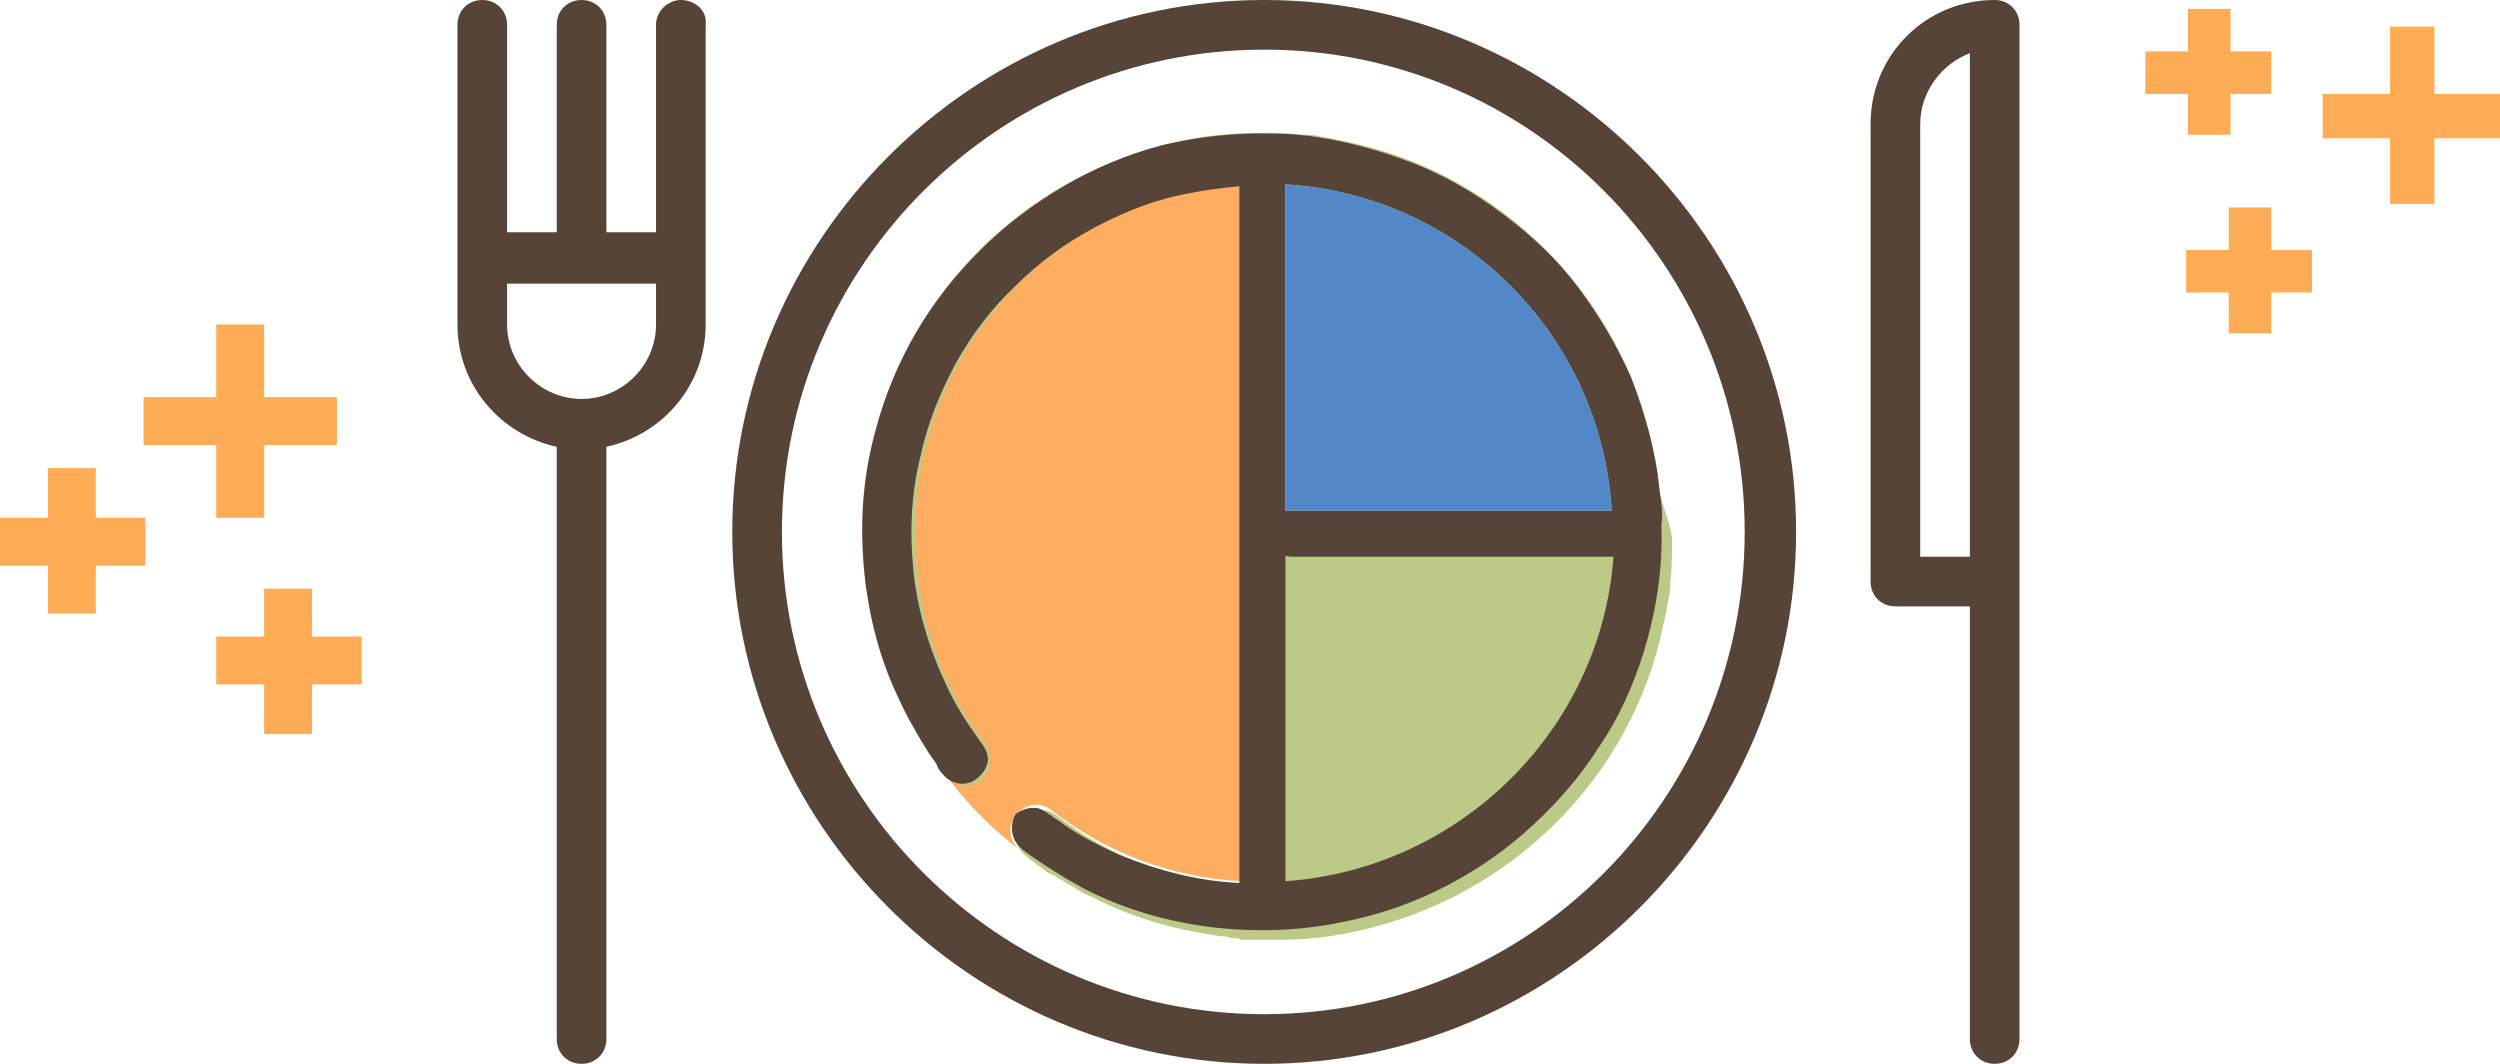
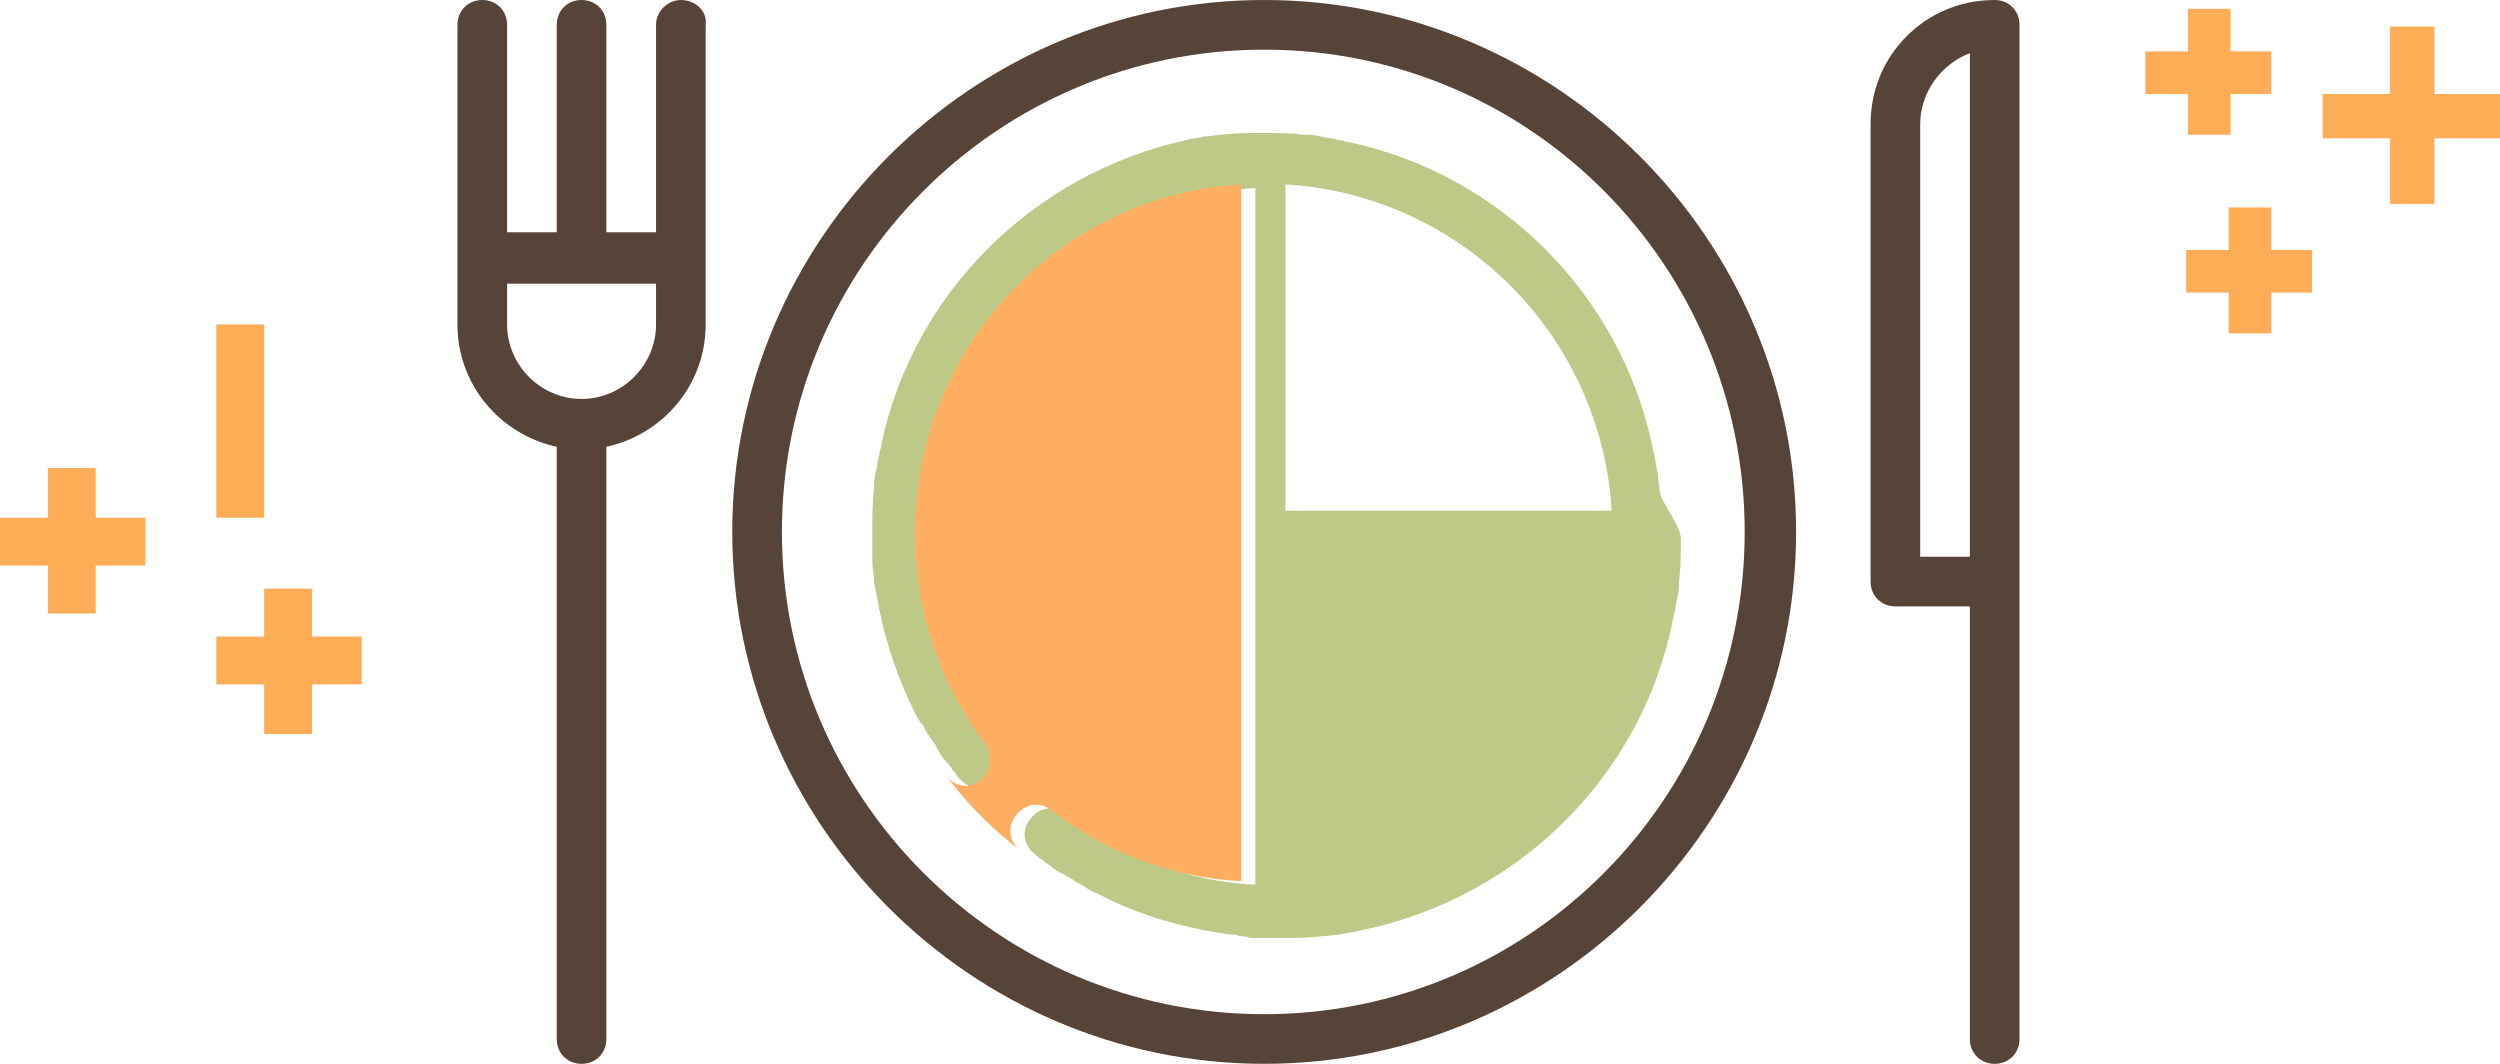
<svg xmlns="http://www.w3.org/2000/svg" version="1.1" id="Layer_1" x="0px" y="0px" viewBox="0 0 141 60" style="enable-background:new 0 0 141 60;" xml:space="preserve">
  <style type="text/css">
	.st0{fill:#BCC987;}
	.st1{fill:#FFAD61;}
	.st2{fill:#574439;}
	.st3{fill:#5288C7;}
	.st4{fill:#FFAC56;}
</style>
-   <path class="st0" d="M93.6,27.7c0-0.3-0.1-0.7-0.1-1c-0.1-0.3-0.1-0.7-0.2-1c0-0.2-0.1-0.3-0.1-0.5C91.4,16.6,84.6,9.8,76,8  c-0.2,0-0.3-0.1-0.5-0.1c-0.3-0.1-0.6-0.1-1-0.2c-0.3-0.1-0.7-0.1-1-0.1c-0.7-0.1-1.5-0.1-2.3-0.1c-0.8,0-1.5,0-2.3,0.1  c-0.3,0-0.7,0.1-1,0.1c-0.3,0.1-0.7,0.1-1,0.2c-0.2,0-0.3,0.1-0.5,0.1c-8.6,1.9-15.4,8.6-17.2,17.2c0,0.2-0.1,0.3-0.1,0.5  c-0.1,0.3-0.1,0.6-0.2,1c-0.1,0.3-0.1,0.7-0.1,1c-0.1,0.7-0.1,1.5-0.1,2.3c0,0.2,0,0.4,0,0.6c0,0.2,0,0.4,0,0.6c0,0.2,0,0.4,0,0.5  c0,0,0,0,0,0.1c0,0.4,0.1,0.7,0.1,1.1c0,0.2,0.1,0.4,0.1,0.6c0.1,0.3,0.1,0.6,0.2,1v0c0.4,2,1.1,4,2,5.8c0.1,0.2,0.2,0.4,0.3,0.5  c0,0,0,0.1,0.1,0.1c0.1,0.1,0.1,0.2,0.2,0.4c0.1,0.1,0.1,0.2,0.2,0.3c0.1,0.1,0.1,0.2,0.2,0.3c0.1,0.1,0.2,0.3,0.3,0.5  c0.1,0.2,0.3,0.5,0.5,0.7c0.1,0.1,0.2,0.2,0.3,0.4c0.1,0.1,0.2,0.2,0.3,0.4c0,0,0,0,0.1,0.1c0.5,0.6,1.3,0.7,1.9,0.2  c0.6-0.5,0.7-1.3,0.3-2c-2.6-3.4-4-7.6-4-11.9c0-10.4,8.2-19,18.5-19.6v39.3c-3.9-0.2-7.6-1.6-10.7-4c-0.6-0.5-1.5-0.4-2,0.3  c-0.5,0.6-0.4,1.5,0.3,2l0,0l0,0c0.1,0.1,0.2,0.2,0.4,0.3l0,0c0.1,0.1,0.2,0.2,0.4,0.3c0.2,0.2,0.5,0.4,0.8,0.5  c0.1,0.1,0.3,0.2,0.5,0.3c0.1,0.1,0.3,0.2,0.5,0.3c0.3,0.2,0.6,0.4,0.9,0.5c0,0,0,0,0,0c1.9,1,4,1.7,6.2,2.1c0.2,0,0.4,0.1,0.6,0.1  s0.4,0.1,0.6,0.1c0.2,0,0.4,0,0.6,0.1c0.2,0,0.4,0,0.6,0.1c0,0,0,0,0.1,0c0.2,0,0.4,0,0.5,0c0.2,0,0.4,0,0.6,0c0.2,0,0.4,0,0.6,0  c0.8,0,1.5,0,2.3-0.1c0.3,0,0.7-0.1,1-0.1c0.3-0.1,0.7-0.1,1-0.2c0.2,0,0.3-0.1,0.5-0.1c8.6-1.9,15.4-8.6,17.2-17.2  c0-0.2,0.1-0.3,0.1-0.5c0.1-0.3,0.1-0.6,0.2-1c0.1-0.3,0.1-0.7,0.1-1c0.1-0.7,0.1-1.5,0.1-2.3S93.7,28.4,93.6,27.7z M72.5,28.8V10.4  c9.9,0.6,17.8,8.5,18.4,18.4L72.5,28.8L72.5,28.8z" />
+   <path class="st0" d="M93.6,27.7c0-0.3-0.1-0.7-0.1-1c-0.1-0.3-0.1-0.7-0.2-1c0-0.2-0.1-0.3-0.1-0.5C91.4,16.6,84.6,9.8,76,8  c-0.2,0-0.3-0.1-0.5-0.1c-0.3-0.1-0.6-0.1-1-0.2c-0.3-0.1-0.7-0.1-1-0.1c-0.7-0.1-1.5-0.1-2.3-0.1c-0.8,0-1.5,0-2.3,0.1  c-0.3,0-0.7,0.1-1,0.1c-0.3,0.1-0.7,0.1-1,0.2c-8.6,1.9-15.4,8.6-17.2,17.2c0,0.2-0.1,0.3-0.1,0.5  c-0.1,0.3-0.1,0.6-0.2,1c-0.1,0.3-0.1,0.7-0.1,1c-0.1,0.7-0.1,1.5-0.1,2.3c0,0.2,0,0.4,0,0.6c0,0.2,0,0.4,0,0.6c0,0.2,0,0.4,0,0.5  c0,0,0,0,0,0.1c0,0.4,0.1,0.7,0.1,1.1c0,0.2,0.1,0.4,0.1,0.6c0.1,0.3,0.1,0.6,0.2,1v0c0.4,2,1.1,4,2,5.8c0.1,0.2,0.2,0.4,0.3,0.5  c0,0,0,0.1,0.1,0.1c0.1,0.1,0.1,0.2,0.2,0.4c0.1,0.1,0.1,0.2,0.2,0.3c0.1,0.1,0.1,0.2,0.2,0.3c0.1,0.1,0.2,0.3,0.3,0.5  c0.1,0.2,0.3,0.5,0.5,0.7c0.1,0.1,0.2,0.2,0.3,0.4c0.1,0.1,0.2,0.2,0.3,0.4c0,0,0,0,0.1,0.1c0.5,0.6,1.3,0.7,1.9,0.2  c0.6-0.5,0.7-1.3,0.3-2c-2.6-3.4-4-7.6-4-11.9c0-10.4,8.2-19,18.5-19.6v39.3c-3.9-0.2-7.6-1.6-10.7-4c-0.6-0.5-1.5-0.4-2,0.3  c-0.5,0.6-0.4,1.5,0.3,2l0,0l0,0c0.1,0.1,0.2,0.2,0.4,0.3l0,0c0.1,0.1,0.2,0.2,0.4,0.3c0.2,0.2,0.5,0.4,0.8,0.5  c0.1,0.1,0.3,0.2,0.5,0.3c0.1,0.1,0.3,0.2,0.5,0.3c0.3,0.2,0.6,0.4,0.9,0.5c0,0,0,0,0,0c1.9,1,4,1.7,6.2,2.1c0.2,0,0.4,0.1,0.6,0.1  s0.4,0.1,0.6,0.1c0.2,0,0.4,0,0.6,0.1c0.2,0,0.4,0,0.6,0.1c0,0,0,0,0.1,0c0.2,0,0.4,0,0.5,0c0.2,0,0.4,0,0.6,0c0.2,0,0.4,0,0.6,0  c0.8,0,1.5,0,2.3-0.1c0.3,0,0.7-0.1,1-0.1c0.3-0.1,0.7-0.1,1-0.2c0.2,0,0.3-0.1,0.5-0.1c8.6-1.9,15.4-8.6,17.2-17.2  c0-0.2,0.1-0.3,0.1-0.5c0.1-0.3,0.1-0.6,0.2-1c0.1-0.3,0.1-0.7,0.1-1c0.1-0.7,0.1-1.5,0.1-2.3S93.7,28.4,93.6,27.7z M72.5,28.8V10.4  c9.9,0.6,17.8,8.5,18.4,18.4L72.5,28.8L72.5,28.8z" />
  <path class="st1" d="M70,10.4v39.3c-3.9-0.2-7.6-1.6-10.7-4c-0.6-0.5-1.5-0.4-2,0.3c-0.5,0.6-0.4,1.5,0.3,2c-1.6-1.2-3-2.6-4.2-4.2  c0.5,0.6,1.3,0.7,1.9,0.2c0.6-0.5,0.7-1.3,0.3-2c-2.6-3.4-4-7.6-4-11.9C51.6,19.5,59.8,11,70,10.4z" />
  <g>
-     <path class="st2" d="M93.6,27.7c-0.2-2.2-0.8-4.3-1.6-6.4c-0.8-1.8-1.8-3.5-3-5.1c-1.2-1.6-2.6-2.9-4.2-4.1   c-1.6-1.2-3.3-2.2-5.1-2.9c-2.1-0.8-4.3-1.4-6.5-1.6c-2.6-0.2-5.2,0-7.7,0.6c-1.9,0.5-3.8,1.3-5.5,2.3c-1.7,1-3.3,2.2-4.7,3.6   c-1.4,1.4-2.6,2.9-3.6,4.6c-1,1.7-1.8,3.6-2.3,5.5c-0.7,2.5-0.9,5-0.7,7.5c0.2,2.6,0.8,5.2,1.9,7.5c0.5,1.1,1.1,2.2,1.8,3.3   c0.2,0.3,0.4,0.5,0.5,0.8c0.1,0.2,0.3,0.4,0.5,0.6c0.4,0.3,0.9,0.4,1.4,0.2c0.4-0.2,0.8-0.6,0.9-1.1c0.1-0.5-0.2-0.9-0.5-1.3   c-0.7-1-1.3-1.9-1.8-3c-1-2.1-1.7-4.4-1.9-6.7c-0.2-2.1-0.1-4.2,0.4-6.2c0.4-1.9,1.1-3.6,2-5.3c0.9-1.6,2-3.1,3.4-4.4   c1.3-1.3,2.8-2.4,4.5-3.3c1.7-0.9,3.5-1.6,5.3-1.9c0.9-0.2,1.9-0.3,2.8-0.4v39.3c-2.3-0.1-4.6-0.7-6.8-1.6c-1.1-0.5-2.1-1-3.1-1.7   c-0.2-0.2-0.5-0.3-0.7-0.5c-0.2-0.1-0.4-0.3-0.7-0.4c-0.4-0.1-0.9,0-1.3,0.3C57.2,46,57,46.5,57.1,47c0.1,0.5,0.4,0.8,0.8,1.1   c1,0.7,2.1,1.4,3.2,2c2.3,1.2,4.8,1.9,7.3,2.2c2.6,0.3,5.2,0.2,7.8-0.4c1.9-0.4,3.8-1.1,5.5-2c1.7-0.9,3.3-2,4.8-3.4   c1.4-1.3,2.7-2.8,3.7-4.4c1.1-1.6,1.9-3.4,2.5-5.3c0.7-2.3,1.1-4.7,1-7.2C93.8,29,93.7,28.3,93.6,27.7z M72.5,49.7   c0-0.6,0-1.2,0-1.8c0-1.5,0-2.9,0-4.4c0-1.8,0-3.5,0-5.3c0-1.5,0-3.1,0-4.6c0-0.5,0-1,0-1.5c0-0.1,0-0.3,0-0.5c0-0.1,0-0.2,0-0.2   c0-0.1,0.2,0,0.3,0c0.4,0,0.8,0,1.2,0c1.4,0,2.8,0,4.2,0c1.8,0,3.5,0,5.3,0c1.6,0,3.2,0,4.8,0c0.9,0,1.7,0,2.6,0c0,0,0.1,0,0.1,0   C90.3,41.1,82.4,49,72.5,49.7z M72.5,28.8V10.4c9.9,0.6,17.8,8.5,18.4,18.4L72.5,28.8L72.5,28.8z" />
-     <path class="st3" d="M90.9,28.8H72.5V10.4C82.4,11,90.3,18.9,90.9,28.8z" />
    <path class="st2" d="M71.3,0c-16.5,0-30,13.5-30,30s13.5,30,30,30s30-13.5,30-30S87.8,0,71.3,0z M71.3,57.2   c-15,0-27.2-12.2-27.2-27.2S56.3,2.8,71.3,2.8S98.4,15,98.4,30S86.3,57.2,71.3,57.2z" />
    <path class="st2" d="M38.4,0C37.7,0,37,0.6,37,1.4v11.7h-2.8V1.4c0-0.8-0.6-1.4-1.4-1.4s-1.4,0.6-1.4,1.4v11.7h-2.8V1.4   C28.6,0.6,28,0,27.2,0s-1.4,0.6-1.4,1.4v16.9c0,3.4,2.4,6.2,5.6,6.9v33.4c0,0.8,0.6,1.4,1.4,1.4s1.4-0.6,1.4-1.4V25.2   c3.2-0.7,5.6-3.5,5.6-6.9V1.4C39.9,0.6,39.2,0,38.4,0z M32.8,22.5c-2.3,0-4.2-1.9-4.2-4.2v-2.3H37v2.3C37,20.6,35.1,22.5,32.8,22.5   z" />
    <path class="st2" d="M112.5,0c-3.9,0-7,3.1-7,7v25.8c0,0.8,0.6,1.4,1.4,1.4h4.2v24.4c0,0.8,0.6,1.4,1.4,1.4c0.8,0,1.4-0.6,1.4-1.4   V1.4C113.9,0.6,113.3,0,112.5,0z M111.1,31.4h-2.8V7c0-1.8,1.2-3.4,2.8-4V31.4z" />
  </g>
  <g>
    <rect y="29.2" class="st4" width="8.2" height="2.7" />
  </g>
  <g>
    <rect x="2.7" y="26.4" class="st4" width="2.7" height="8.2" />
  </g>
  <g>
-     <rect x="8.1" y="22.4" class="st4" width="10.9" height="2.7" />
-   </g>
+     </g>
  <g>
    <rect x="12.2" y="18.3" class="st4" width="2.7" height="10.9" />
  </g>
  <g>
    <rect x="12.2" y="35.9" class="st4" width="8.2" height="2.7" />
  </g>
  <g>
    <rect x="14.9" y="33.2" class="st4" width="2.7" height="8.2" />
  </g>
  <g>
    <rect x="123.3" y="14.1" class="st4" width="7.1" height="2.4" />
  </g>
  <g>
    <rect x="125.7" y="11.7" class="st4" width="2.4" height="7.1" />
  </g>
  <g>
    <rect x="131" y="5.3" class="st4" width="10" height="2.5" />
  </g>
  <g>
    <rect x="134.8" y="1.5" class="st4" width="2.5" height="10" />
  </g>
  <g>
    <rect x="121" y="2.9" class="st4" width="7.1" height="2.4" />
  </g>
  <g>
    <rect x="123.4" y="0.5" class="st4" width="2.4" height="7.1" />
  </g>
</svg>